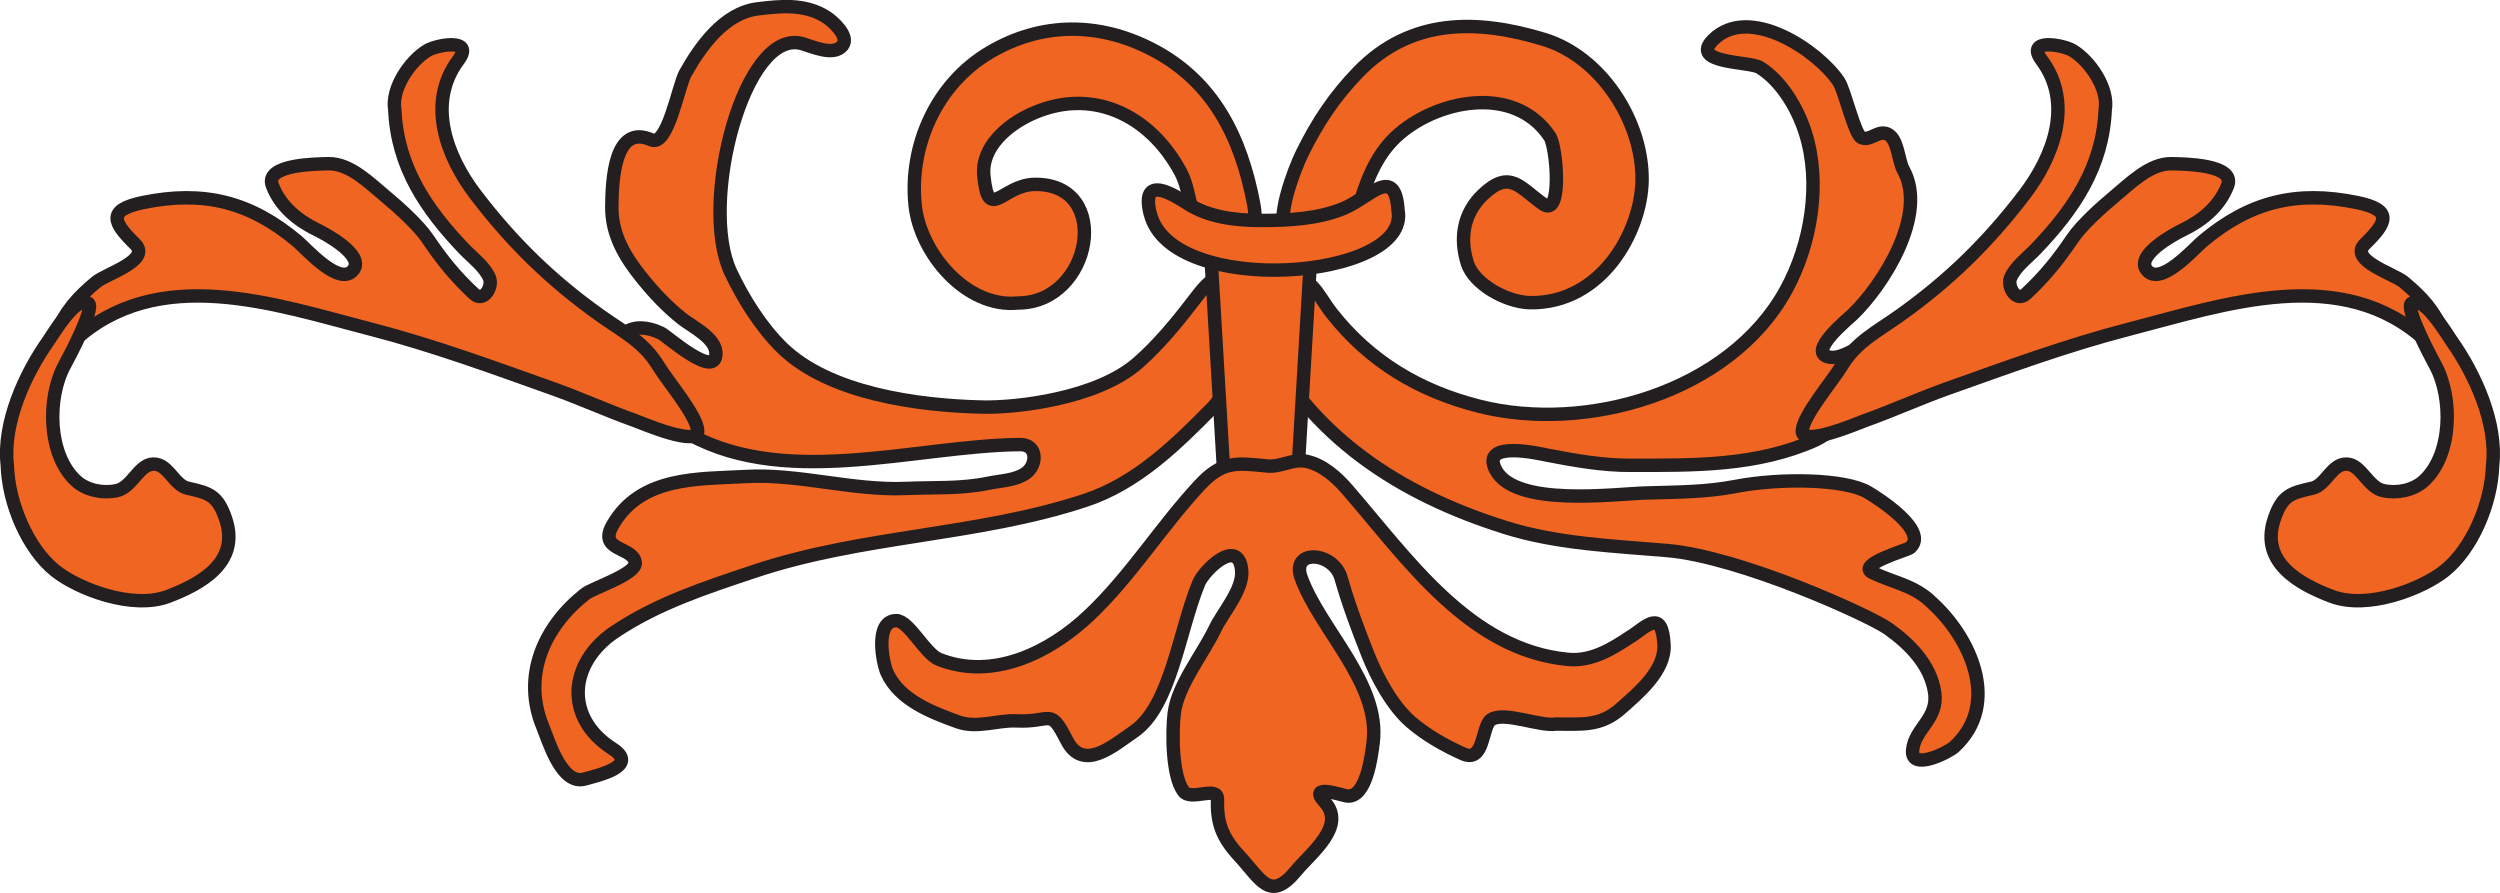
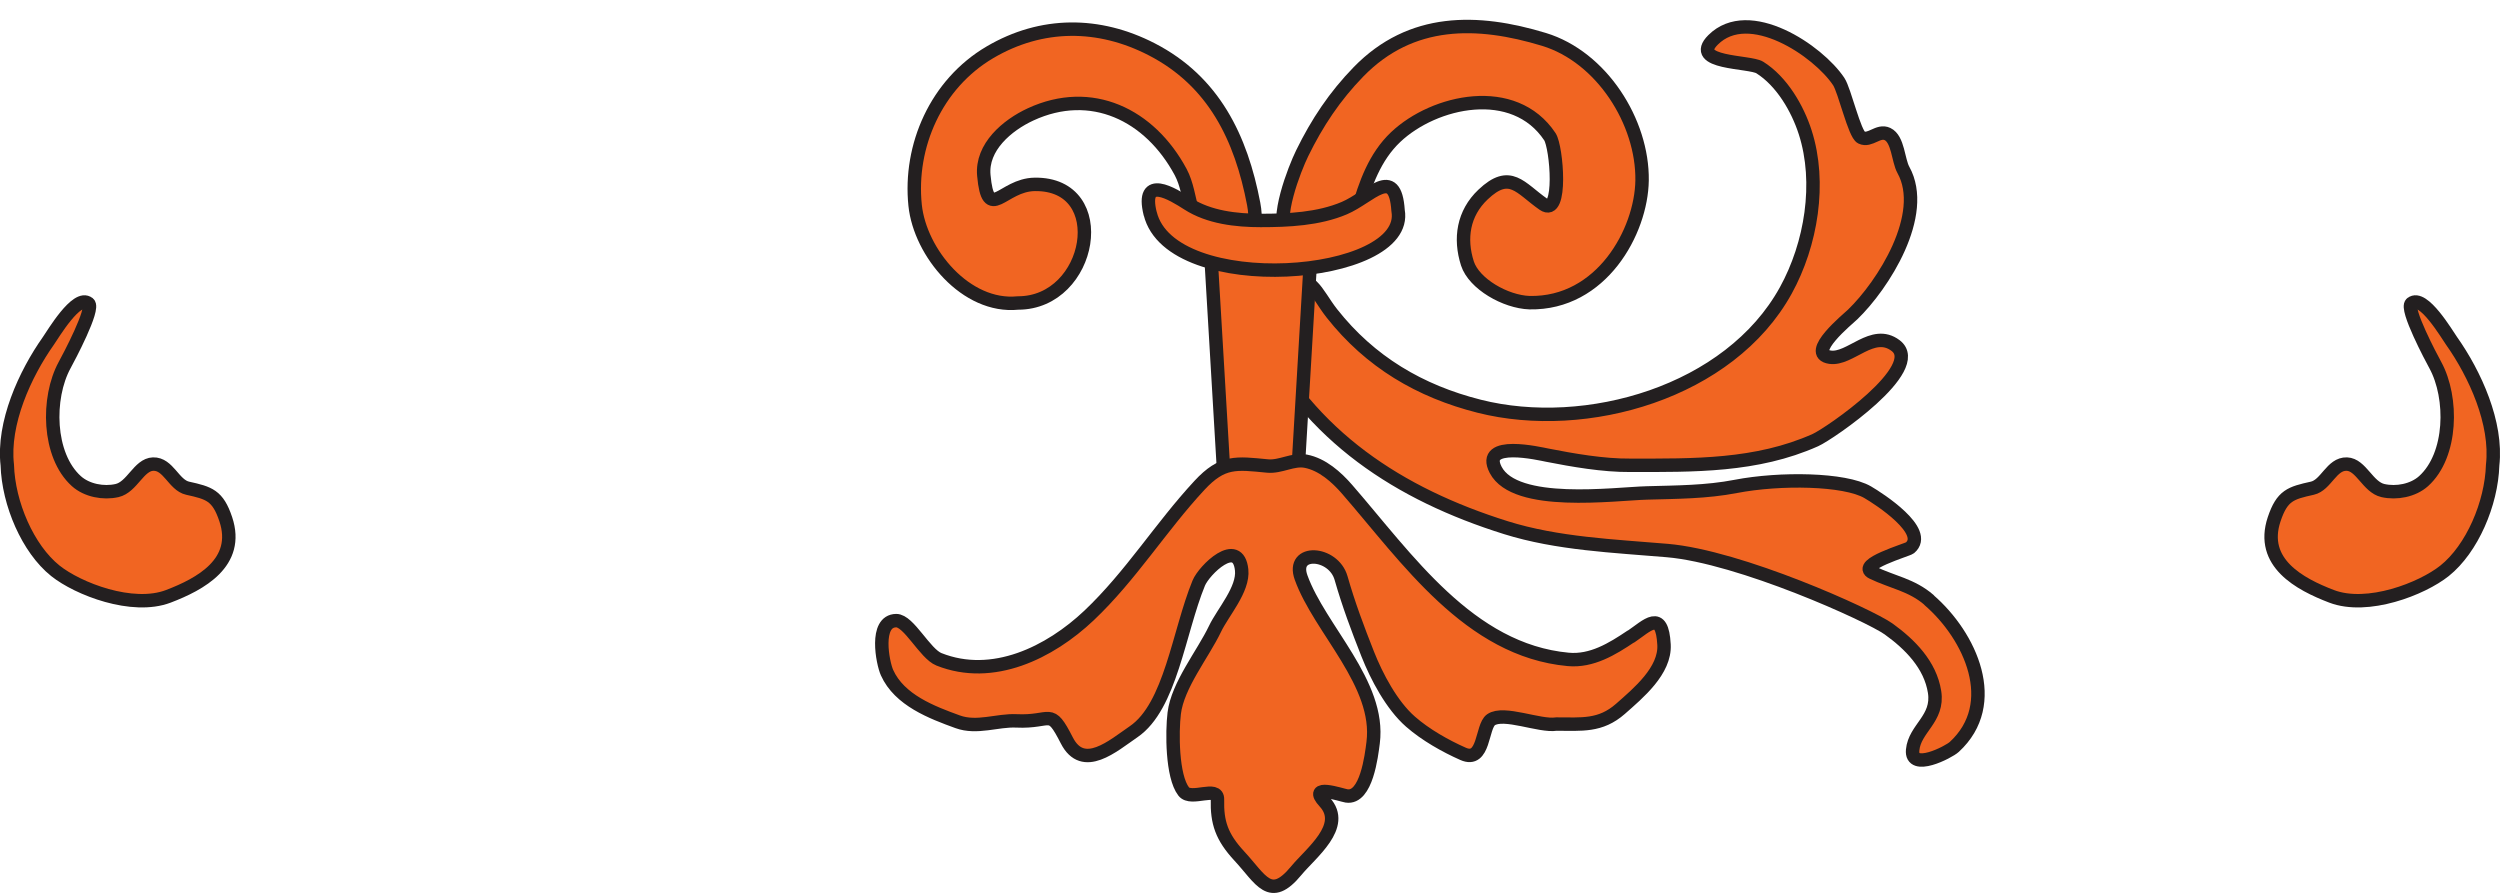
<svg xmlns="http://www.w3.org/2000/svg" viewBox="0 0 390.77 139.56" data-name="Layer 2" id="Layer_2">
  <defs>
    <style>
      .cls-1 {
        fill: #f16522;
        stroke: #231f20;
        stroke-linecap: round;
        stroke-linejoin: round;
        stroke-width: 2.1px;
      }
    </style>
  </defs>
  <g data-name="Layer 1" id="Layer_1-2">
    <g>
      <path d="M301.52,93.77c-2.73-2.36-5.71-2.76-8.84-4.27-2.57-1.24,5.47-3.55,5.85-3.86,3.08-2.58-4.84-7.68-6.59-8.7-3.61-2.1-13.71-2.24-20.63-.91-4.58.89-9.23.89-13.88,1.02-5.12.14-20.57,2.27-23.64-3.6-2.48-4.75,6.98-2.51,8.04-2.31,3.93.77,8.75,1.63,13.02,1.59,9.84,0,19.69.18,28.91-3.94,2.22-.99,17.2-11.27,12.53-14.78-3.58-2.7-7.1,2.3-10.26,1.82-3.81-.58,2.85-5.99,3.56-6.68,4.73-4.56,11.81-15.61,7.92-22.6-.82-1.47-.81-4.81-2.48-5.6-1.45-.69-2.72,1.2-4.09.54-1.07-.52-2.6-7.34-3.53-8.74-3.21-4.83-14.03-12.12-19.64-6.52-3.76,3.75,5.72,3.33,7.3,4.32,3.43,2.15,5.9,6.39,7.1,10.14,2.53,7.88.94,17.49-3.03,24.7-8.78,15.95-31.23,22.33-47.92,18.11-9.28-2.34-17.06-6.94-23.03-14.51-2.64-3.36-3.11-6.42-7.97-4.96-5.21,1.56-5.91,3.24-3.5,8.07,8.05,16.12,22,25.16,38.67,30.38,8.05,2.52,16.86,2.86,25.19,3.57,11.37.96,31.67,10.14,34.62,12.26,3.33,2.39,6.53,5.61,7.19,9.85.66,4.22-3.12,5.68-3.43,9.08-.31,3.38,5.62.33,6.51-.49,7.35-6.76,2.55-17.33-3.95-22.95Z" class="cls-1" />
-       <path d="M96.05,98.8c6.68-4.51,14.35-6.98,21.9-9.51,16.91-5.65,34.71-5.5,51.6-11.05,8.14-2.67,14.27-8.73,20.02-14.57,1.9-1.92,13.49-19.27,6.77-19.64-6.67-.37-5.82-2.24-10.19,3.5-2.45,3.21-5.24,6.52-8.28,9.19-6.39,5.62-19.04,7.03-24.3,6.91-10.11-.23-24.03-2.1-31.38-9.32-3.27-3.22-6.03-7.63-7.99-11.8-5.02-10.66,2.16-38.3,11.22-35.68,1.62.47,4.89,1.99,6.26.3,1.17-1.44-1.52-3.81-2.5-4.44-3.34-2.16-7.22-1.74-10.78-1.3-5.23.65-8.9,5.87-11.26,10.04-1.11,1.96-2.75,11.59-5.33,10.43-5.74-2.56-6.15,6.17-6.18,10.48-.03,4.31,2.02,7.79,4.71,11.11,1.9,2.35,3.97,4.57,6.36,6.43,1.5,1.17,5.11,2.94,5.2,5.24.16,4.41-7.59-2.56-8.57-3.04-4.43-2.16-8.23.14-5.74,4.75,2.17,4.02,4.85,7.79,8.78,10.25,15.43,9.65,36.36,2.59,53.04,2.41,2.84-.03,2.74,3.2.92,4.48-1.59,1.13-3.93,1.17-5.77,1.55-4.33.91-8.52.64-12.95.83-8.33.36-16.82-2.33-24.97-1.87-7.32.42-16.48-.13-20.9,7.63-2.32,4.08,3.28,3.3,3.55,5.85.19,1.78-6.62,3.95-7.81,4.88-6.49,5.11-9.93,12.85-6.62,20.81.93,2.25,2.95,9.23,6.61,8.1,1.62-.5,8.63-1.92,4.26-4.72-7.55-4.83-6.84-13.4.34-18.25Z" class="cls-1" />
      <polygon points="204.95 38.76 202.54 79.51 191.61 79.51 189.2 38.76 204.95 38.76" class="cls-1" />
      <path d="M254.91,99.49c-2.9,1.95-6.12,3.92-9.78,3.58-15.49-1.43-25.22-15.84-34.57-26.59-1.67-1.92-3.87-3.89-6.46-4.39-1.99-.39-3.94.95-5.99.75-4.89-.47-7.02-.86-10.64,3.04-6.08,6.56-10.68,14.1-17.24,20.32-6.15,5.82-15.06,10.2-23.46,6.86-2.2-.87-4.71-6.08-6.69-6.05-3.4.04-2.12,6.6-1.43,8.13,1.93,4.3,7.02,6.22,11.04,7.68,3.01,1.1,6.22-.28,9.18-.14,5.61.27,5.18-2.23,7.88,3.05,2.55,5,7.22.85,10.45-1.36,5.78-3.95,7.03-15.55,10.17-23.22.85-2.07,6.16-7.23,6.71-2.06.32,3.04-2.93,6.62-4.16,9.2-1.89,3.96-5.85,8.81-6.38,13.2-.35,2.87-.37,9.84,1.48,12.23,1.17,1.51,5.33-.97,5.28,1.23-.09,3.61.65,5.87,3.42,8.86,3.39,3.65,4.79,7.26,8.89,2.29,2.28-2.77,7.89-6.98,4.46-10.72-2.73-2.96,2.58-1.1,3.4-.97,3.11.49,3.91-6.35,4.16-8.31,1.19-9.25-8.34-17.72-11.26-25.83-1.62-4.49,5.06-4.09,6.25.09,1.17,4.1,2.6,7.91,4.16,11.86,1.39,3.52,3.75,8.01,6.69,10.58,2.36,2.07,5.48,3.82,8.21,5.03,3.38,1.5,2.88-4.26,4.37-5.32,1.99-1.4,7.62,1.08,10.21.67,3.96,0,6.89.38,10.03-2.38,2.78-2.45,7.03-5.97,6.81-10.03-.3-5.63-2.64-2.96-5.17-1.26Z" class="cls-1" />
      <path d="M212.2,32.98c1.2-4.22,2.68-8.45,5.95-11.55,6.06-5.73,18.51-8.48,24.11-.06,1.06,1.59,2,12.66-1.02,10.55-3.64-2.54-5.19-5.53-9.43-1.51-3.09,2.93-3.69,6.86-2.44,10.77,1.03,3.18,5.93,6,9.71,6.13,11.25.21,17.47-11.12,17.59-19.1.13-9.16-6.33-19.31-15.33-22.05-10.41-3.17-20.78-3.37-28.99,5.06-3.71,3.81-6.48,7.97-8.81,12.74-1.18,2.41-4.35,10.46-2.39,12.81,3.05,3.65,10.03-.18,11.06-3.8Z" class="cls-1" />
      <path d="M159.13,47.36c11.58,0,14.86-18.73,2.59-18.54-5.07.08-7.25,6.08-7.94-1.4-.41-4.44,3.67-7.86,7.31-9.54,9.47-4.38,18.62,0,23.46,9.02,1.98,3.69,1.05,8.98,5.52,10.7,5.05,1.95,6.75-1.16,5.89-5.72-1.97-10.32-6.22-19.17-15.95-24.18-8.24-4.24-17.17-4.29-25.27.47-8.42,4.95-12.66,14.65-11.7,23.92.77,7.41,7.96,16.1,16.08,15.27Z" class="cls-1" />
      <g>
-         <path d="M381.89,51.99c-1.34-3.38-3.32-5.55-6.17-7.91-1.59-1.31-8.65-3.4-6.06-5.94,3.46-3.39,4.42-5.31-1.23-6.48-9.48-1.95-16.8-.13-24.16,6.07-1.39,1.17-6.69,7.25-8.77,4.4-1.67-2.29,4.36-5.55,5.63-6.16,3.09-1.49,5.81-3.69,7.07-6.98,1.26-3.32-6.91-3.36-8.78-3.4-3.41-.07-6.54,3.16-8.99,5.18-1.97,1.63-5.09,4.45-6.5,6.54-2.24,3.31-4.28,5.85-7.22,8.6-1.57,1.47-2.96-1.11-2.47-2.4.67-1.75,2.74-3.29,3.99-4.6,5.96-6.24,10.44-12.86,10.83-21.75.58-3.31-2.38-7.69-5.17-9.31-1.45-.84-7.35-1.93-4.77,1.54,5.02,6.74,1.84,15.09-2.67,21.01-5.73,7.52-11.87,13.5-19.54,18.95-3.6,2.56-6.76,4.07-9.05,7.86-1.39,2.3-5.99,7.69-6.15,10.09-.18,2.68,8.7-1.17,9.86-1.58,4.26-1.52,8.38-3.4,12.63-4.92,9.44-3.36,18.91-6.85,28.61-9.35,14.91-3.85,33.31-10.33,46.5,1.92,2.98,2.77,4.1,2.42,2.59-1.38Z" class="cls-1" />
        <path d="M376.92,47.43c-.98.8,3.12,8.51,3.74,9.64,2.79,5.12,2.65,14.09-1.83,18.13-1.64,1.48-4.25,1.96-6.36,1.48-2.37-.54-3.4-4.06-5.64-4.14-2.4-.08-3.22,3.28-5.39,3.77-3.37.75-4.72,1.11-5.97,4.85-2.27,6.8,4,10.15,8.97,12.05,5.63,2.15,14.14-1.17,17.67-3.99,4.29-3.43,7.33-10.5,7.51-16.52.75-6.54-2.76-14.24-6.43-19.43-.67-.94-4.43-7.34-6.26-5.84Z" class="cls-1" />
      </g>
      <g>
-         <path d="M8.88,51.99c1.34-3.38,3.32-5.55,6.17-7.91,1.59-1.31,8.65-3.4,6.06-5.94-3.46-3.39-4.42-5.31,1.23-6.48,9.48-1.95,16.8-.13,24.16,6.07,1.39,1.17,6.69,7.25,8.77,4.4,1.67-2.29-4.36-5.55-5.63-6.16-3.09-1.49-5.81-3.69-7.07-6.98-1.26-3.32,6.91-3.36,8.78-3.4,3.41-.07,6.54,3.16,8.99,5.18,1.97,1.63,5.09,4.45,6.5,6.54,2.24,3.31,4.28,5.85,7.22,8.6,1.57,1.47,2.96-1.11,2.47-2.4-.67-1.75-2.74-3.29-3.99-4.6-5.96-6.24-10.44-12.86-10.83-21.75-.58-3.31,2.38-7.69,5.17-9.31,1.45-.84,7.35-1.93,4.77,1.54-5.02,6.74-1.84,15.09,2.67,21.01,5.73,7.52,11.87,13.5,19.54,18.95,3.6,2.56,6.76,4.07,9.05,7.86,1.39,2.3,5.99,7.69,6.15,10.09.18,2.68-8.7-1.17-9.86-1.58-4.26-1.52-8.38-3.4-12.63-4.92-9.44-3.36-18.91-6.85-28.61-9.35-14.91-3.85-33.31-10.33-46.5,1.92-2.98,2.77-4.1,2.42-2.59-1.38Z" class="cls-1" />
        <path d="M13.84,47.43c.98.8-3.12,8.51-3.74,9.64-2.79,5.12-2.65,14.09,1.83,18.13,1.64,1.48,4.25,1.96,6.36,1.48,2.37-.54,3.4-4.06,5.64-4.14,2.4-.08,3.22,3.28,5.39,3.77,3.37.75,4.72,1.11,5.97,4.85,2.27,6.8-4,10.15-8.97,12.05-5.63,2.15-14.14-1.17-17.67-3.99-4.29-3.43-7.33-10.5-7.51-16.52-.75-6.54,2.76-14.24,6.43-19.43.67-.94,4.43-7.34,6.26-5.84Z" class="cls-1" />
      </g>
      <path d="M179.79,33.38c3.24,13.25,40.69,10.38,38.74-.47-.47-7.22-4.39-2.08-8.4-.38-4.02,1.71-8.75,1.93-13.07,1.93-3.83,0-8.08-.48-11.38-2.6-2.4-1.54-7.41-4.65-5.9,1.53Z" class="cls-1" />
    </g>
  </g>
</svg>